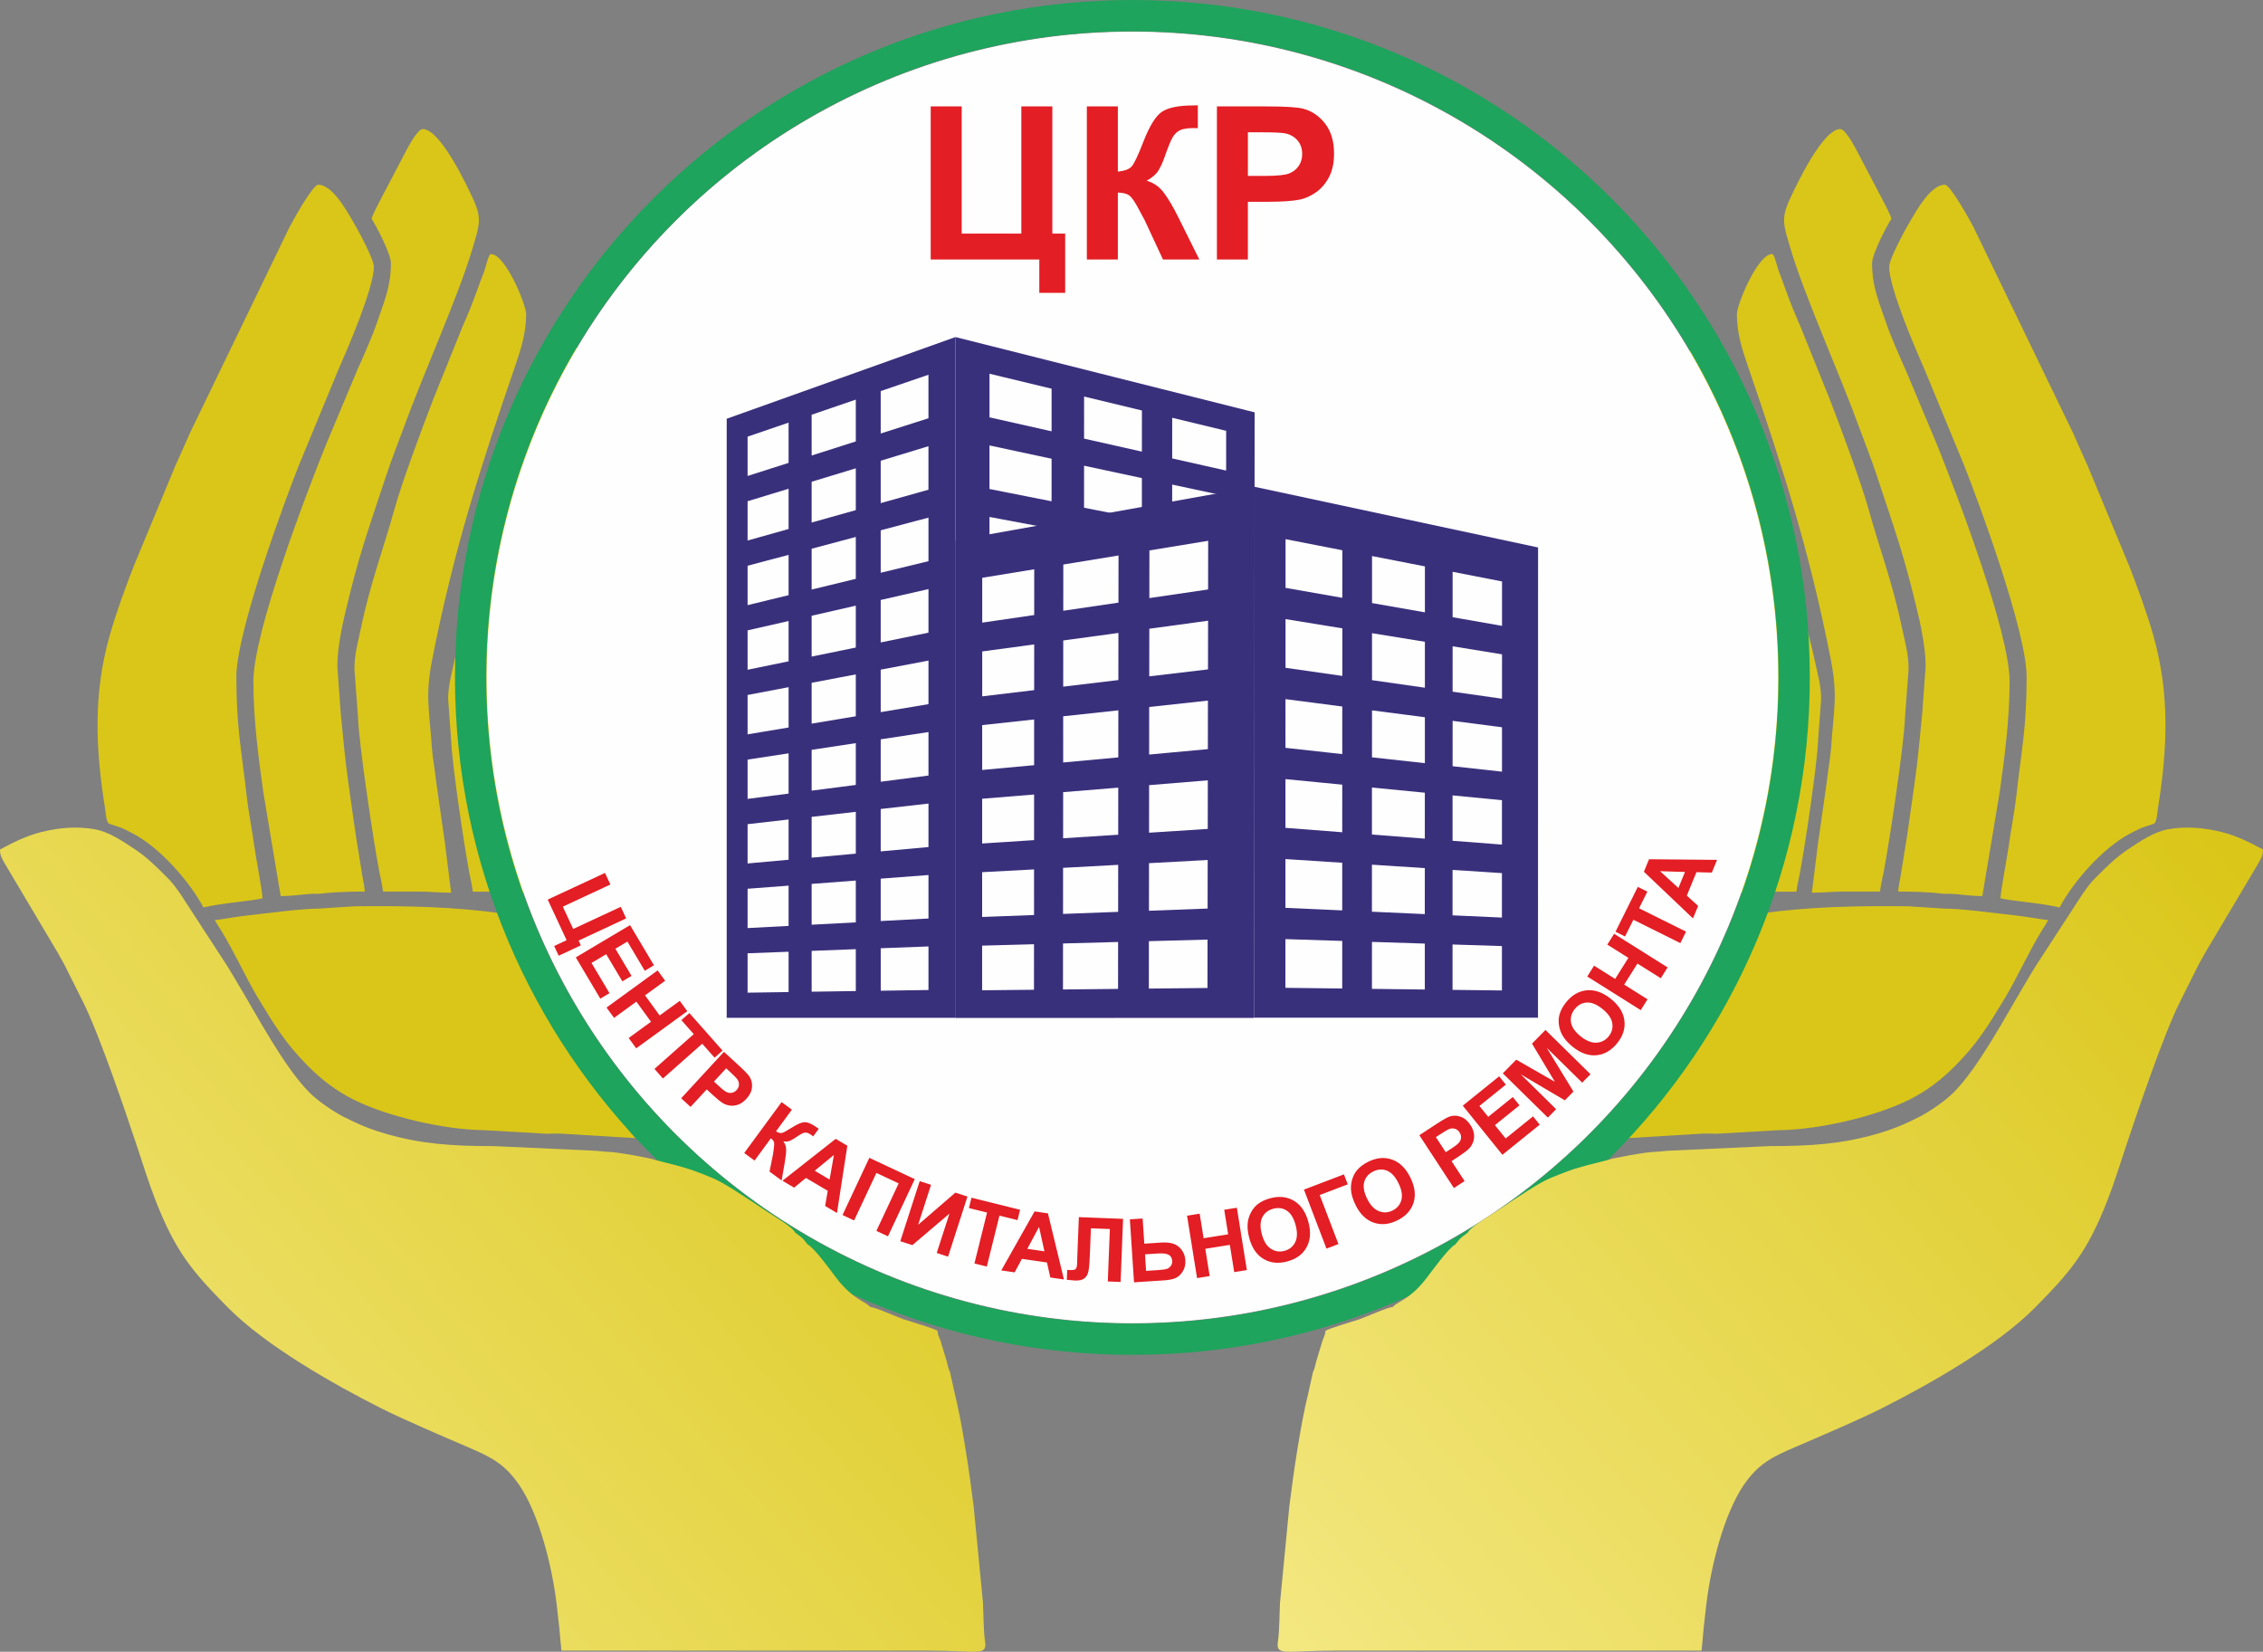
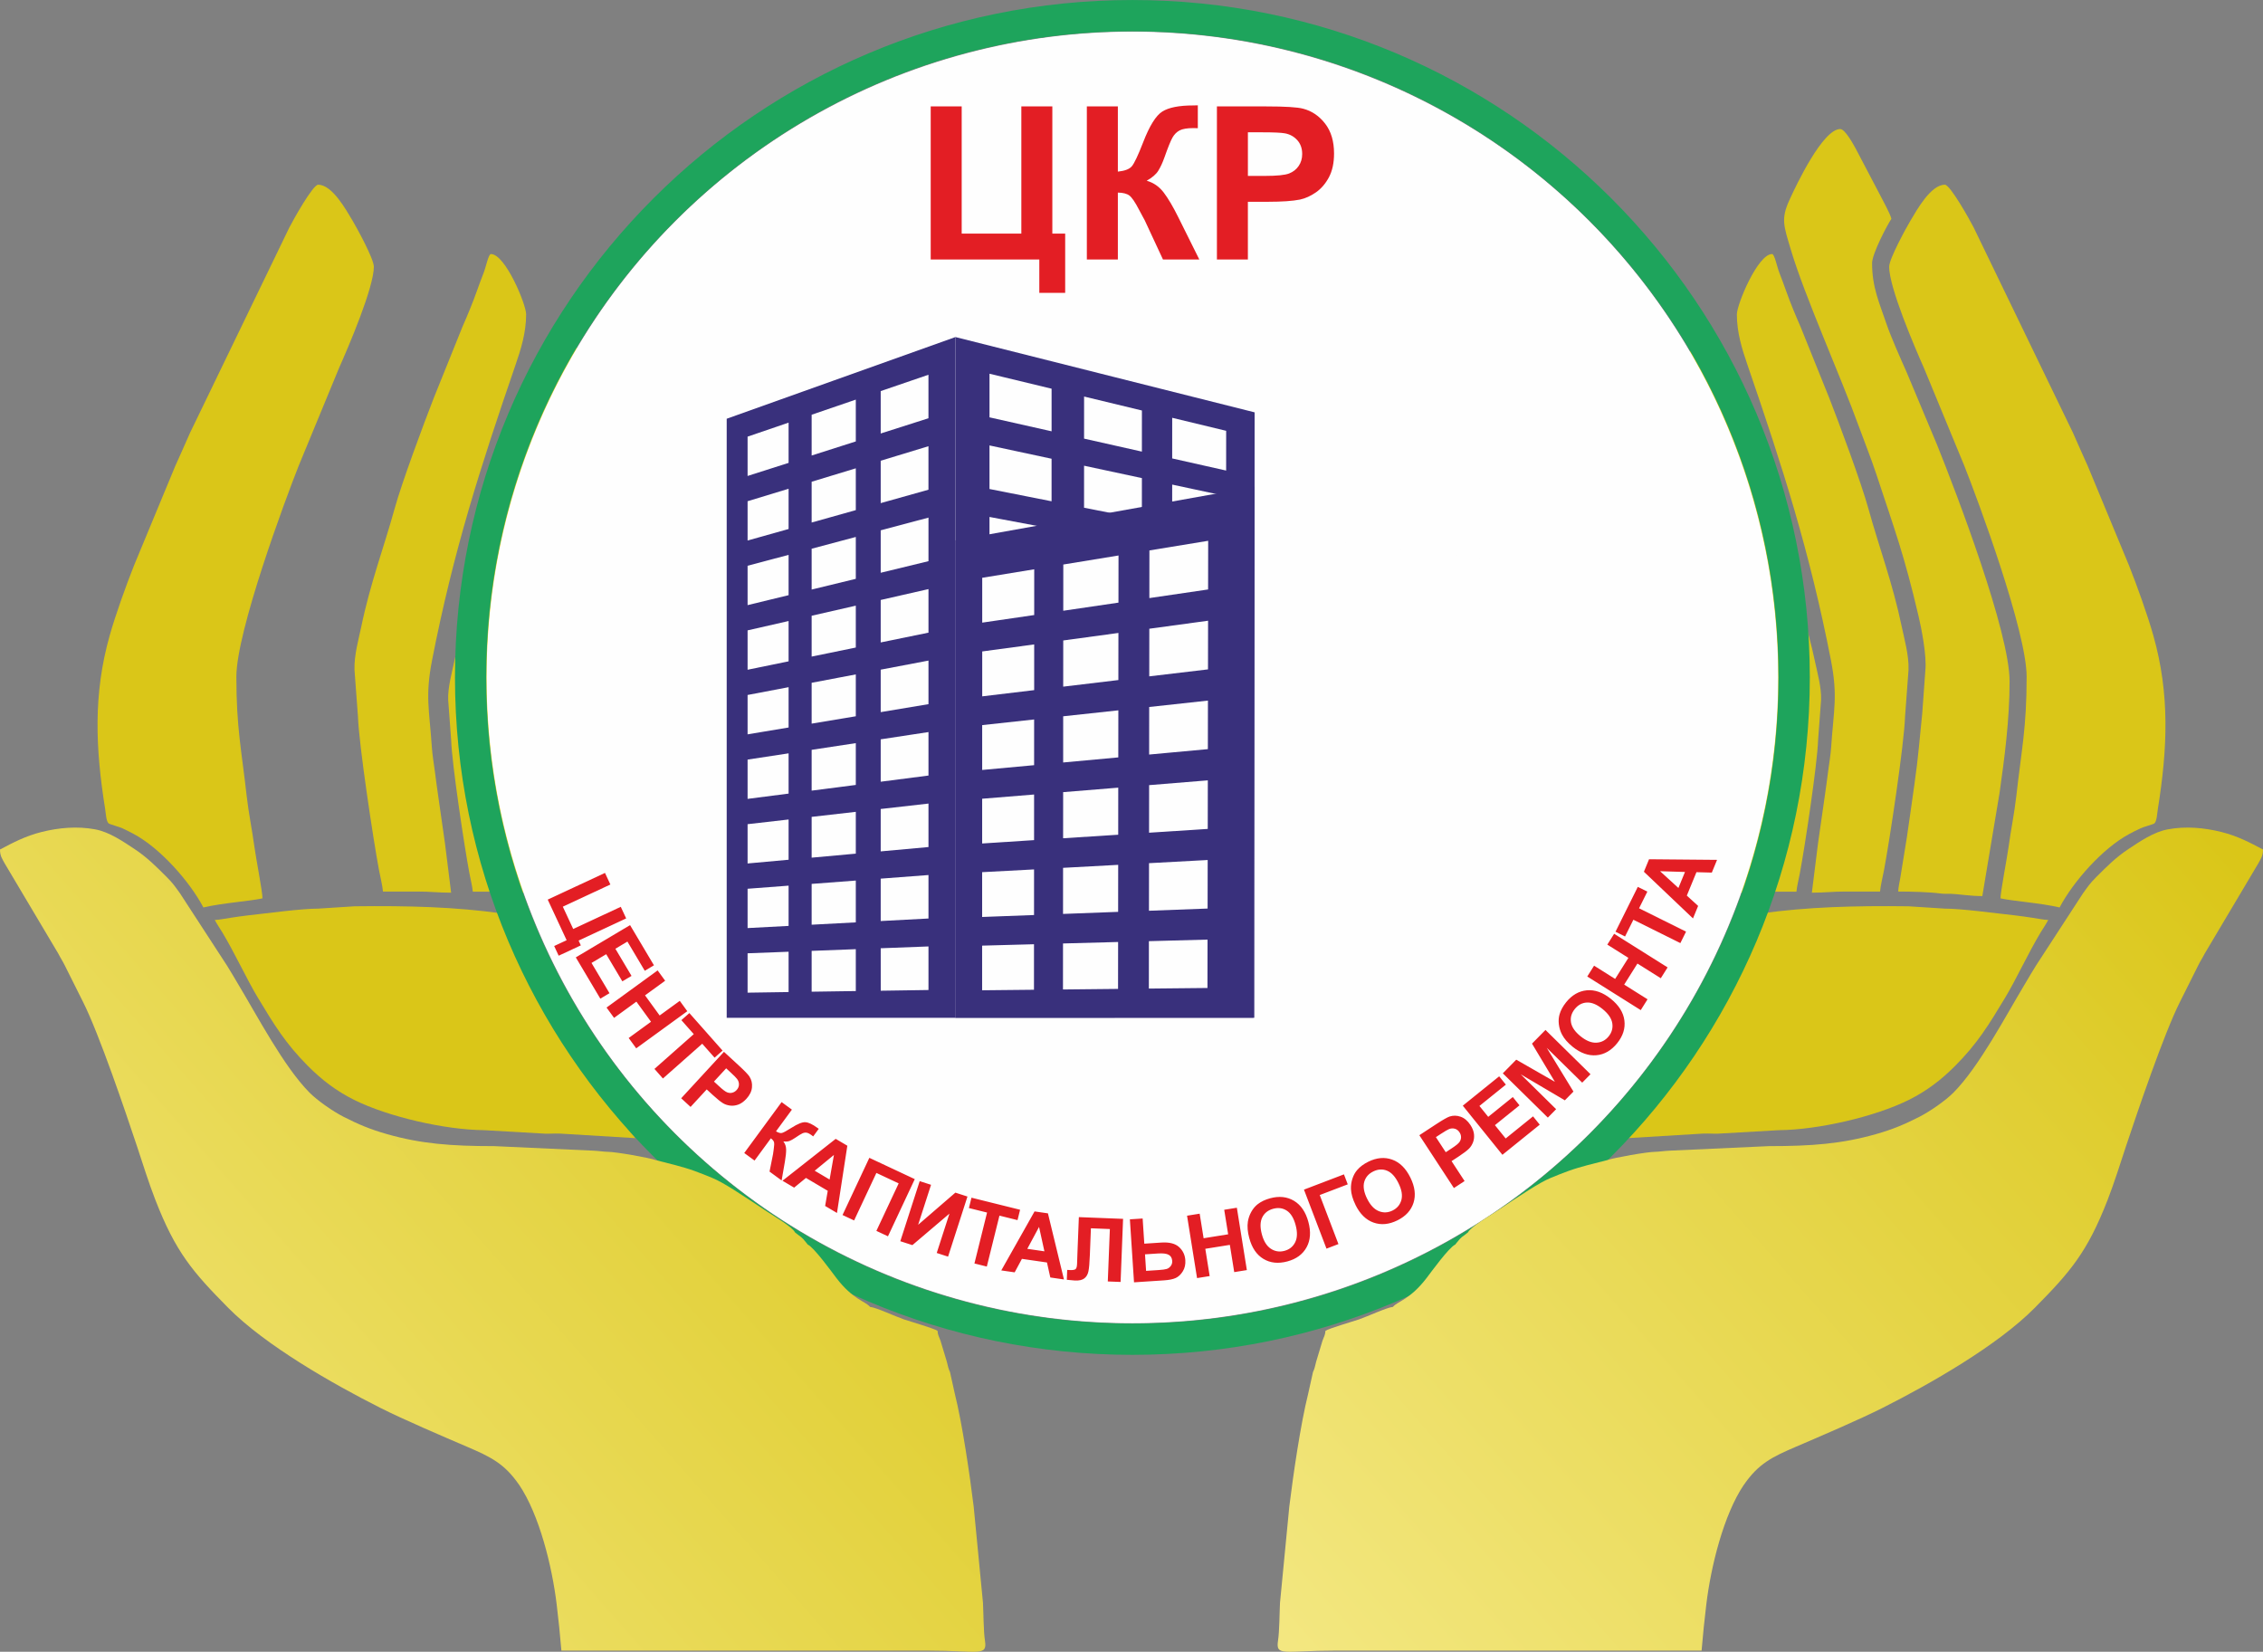
<svg xmlns="http://www.w3.org/2000/svg" xmlns:xlink="http://www.w3.org/1999/xlink" xml:space="preserve" width="32.512mm" height="23.731mm" version="1.1" style="shape-rendering:geometricPrecision; text-rendering:geometricPrecision; image-rendering:optimizeQuality; fill-rule:evenodd; clip-rule:evenodd" viewBox="0 0 1149.56 839.06">
  <rect x="0" y="0" width="1149.56" height="839.06" fill="#808080" stroke="none" />
  <defs>
    <style type="text/css">
   
    .fil5 {fill:#FEFEFE}
    .fil4 {fill:#39307C}
    .fil0 {fill:#DAC618}
    .fil1 {fill:#FEFEFE}
    .fil7 {fill:#E31E24;fill-rule:nonzero}
    .fil2 {fill:#1EA45C;fill-rule:nonzero}
    .fil8 {fill:#E31E24;fill-rule:nonzero}
    .fil6 {fill:url(#id0)}
    .fil3 {fill:url(#id1)}
   
  </style>
    <linearGradient id="id0" gradientUnits="userSpaceOnUse" x1="8.85" y1="837.61" x2="479.42" y2="422.62">
      <stop offset="0" style="stop-opacity:1; stop-color:#F3E780" />
      <stop offset="1" style="stop-opacity:1; stop-color:#DAC618" />
    </linearGradient>
    <linearGradient id="id1" gradientUnits="userSpaceOnUse" xlink:href="#id0" x1="657.87" y1="837.61" x2="1128.43" y2="422.62">
  </linearGradient>
  </defs>
  <g id="Слой_x0020_1">
    <g id="_1911233578176">
      <path class="fil0" d="M255.15 464.02c0.54,0.58 11.8,28.29 13.53,31.92 5.02,10.47 10.32,20.47 15.87,29.71 5.62,9.37 12.08,19.33 18.17,27.44 3.4,4.53 6.35,8.43 9.85,12.65l10.22 12.4 -38.2 -2.31c-3.11,-0.17 -6.68,0.26 -9.73,-0.08l-28.94 -1.66c-19.8,-0.16 -48.76,-6.79 -66.01,-15.38 -9.14,-4.55 -16.51,-10.25 -23.33,-17.08 -11.55,-11.55 -17.28,-21.06 -25.66,-34.95 -5.33,-8.83 -11.83,-22.84 -17.89,-32.91 -1.39,-2.31 -2.73,-4.2 -3.93,-6.46 2.34,-0.05 5.78,-0.8 8.11,-1.12 3.02,-0.42 5.6,-0.86 8.63,-1.19 9.58,-1.05 27.46,-3.48 35.8,-3.45l18.44 -1.18c27.3,-0.34 51.42,0.31 75.06,3.66z" />
      <path class="fil0" d="M894.41 464.02c-0.53,0.58 -11.8,28.29 -13.53,31.92 -5.02,10.47 -10.32,20.47 -15.87,29.71 -5.63,9.37 -12.08,19.33 -18.17,27.44 -3.4,4.53 -6.35,8.43 -9.85,12.65l-10.22 12.4 38.2 -2.31c3.11,-0.17 6.68,0.26 9.73,-0.08l28.94 -1.66c19.8,-0.16 48.76,-6.79 66.01,-15.38 9.14,-4.55 16.5,-10.25 23.33,-17.08 11.55,-11.55 17.28,-21.06 25.66,-34.95 5.33,-8.83 11.83,-22.84 17.89,-32.91 1.39,-2.31 2.74,-4.2 3.93,-6.46 -2.34,-0.05 -5.78,-0.8 -8.11,-1.12 -3.02,-0.42 -5.6,-0.86 -8.63,-1.19 -9.58,-1.05 -27.46,-3.48 -35.8,-3.45l-18.44 -1.18c-27.3,-0.34 -51.42,0.31 -75.07,3.66z" />
      <path class="fil0" d="M849.62 199.21c0,8.1 2.32,15.44 4.68,22.29 15.54,45.26 27.31,81.82 36.65,129.68 3.12,15.96 1.21,21.74 0.11,38.32 -0.22,3.28 -0.93,7.63 -1.33,10.66 -0.51,3.9 -0.87,6.74 -1.43,10.55 -1.07,7.28 -1.93,13.7 -3,20.98l-2.71 21.76c5.53,0 9.27,-0.51 14.48,-0.5 5.16,0.01 10.32,0 15.49,0 0.22,-2.6 1.16,-6.39 1.71,-9.28 2.55,-13.46 8.91,-55.71 9.28,-67.64l1.52 -20.47c0.23,-6.49 -1.88,-13.73 -2.98,-19.03 -3.99,-19.21 -9.92,-34.75 -14.63,-51.8 -3.23,-11.69 -12.83,-37.45 -17.23,-48.71l-12.62 -31.33c-2.2,-5.01 -4.4,-10.26 -6.32,-15.66 -1,-2.83 -1.89,-5.21 -2.97,-8.02 -1.1,-2.83 -2.13,-8.28 -3.21,-8.28 -6.32,0 -15.48,22.16 -15.48,26.48z" />
      <path class="fil0" d="M303.12 199.21c0,8.1 -2.32,15.44 -4.68,22.29 -15.54,45.26 -27.31,81.82 -36.65,129.68 -3.12,15.96 -1.21,21.74 -0.11,38.32 0.22,3.28 0.93,7.63 1.33,10.66 0.51,3.9 0.87,6.74 1.43,10.55 1.07,7.28 1.92,13.7 3,20.98l2.71 21.76c-5.53,0 -9.27,-0.51 -14.49,-0.5 -5.16,0.01 -10.32,0 -15.48,0 -0.22,-2.6 -1.16,-6.39 -1.71,-9.28 -2.55,-13.46 -8.91,-55.71 -9.28,-67.64l-1.52 -20.47c-0.23,-6.49 1.88,-13.73 2.98,-19.03 3.99,-19.21 9.92,-34.75 14.63,-51.8 3.23,-11.69 12.83,-37.45 17.23,-48.71l12.62 -31.33c2.2,-5.01 4.4,-10.26 6.32,-15.66 1.01,-2.83 1.89,-5.21 2.98,-8.02 1.1,-2.83 2.13,-8.28 3.21,-8.28 6.32,0 15.48,22.16 15.48,26.48z" />
      <circle class="fil1" cx="575.23" cy="344.11" r="328.07" />
      <path class="fil2" d="M575.23 0c95.02,0 181.05,38.52 243.33,100.79 62.27,62.27 100.79,148.31 100.79,243.32 0,95.02 -38.52,181.05 -100.79,243.32 -62.28,62.28 -148.31,100.79 -243.33,100.79 -95.02,0 -181.05,-38.52 -243.32,-100.79 -62.27,-62.27 -100.79,-148.3 -100.79,-243.32 0,-95.02 38.52,-181.05 100.79,-243.32 62.27,-62.27 148.31,-100.79 243.32,-100.79zm232.1 112.01c-59.4,-59.39 -141.46,-96.13 -232.1,-96.13 -90.64,0 -172.71,36.74 -232.1,96.13 -59.4,59.4 -96.14,141.46 -96.14,232.1 0,90.64 36.74,172.71 96.14,232.1 59.39,59.4 141.46,96.14 232.1,96.14 90.64,0 172.71,-36.74 232.1,-96.14 59.39,-59.39 96.13,-141.46 96.13,-232.1 0,-90.64 -36.74,-172.71 -96.13,-232.1z" />
      <path class="fil0" d="M959.64 135.38c0,10.73 12.99,40.98 17.7,51.57l20.41 49.44c7.08,17.81 31.74,84.35 31.74,107.37 0,26.14 -2.62,37.09 -5.24,60.57 -0.96,8.6 -2.82,17.57 -3.96,26.05 -0.72,5.37 -4.07,22.56 -4.07,25.95 5.88,1.37 20.11,2.31 30.02,4.62 7.09,-13.4 21.99,-30.14 35.4,-37.33 2.02,-1.08 3.7,-1.92 5.77,-2.89 1.34,-0.63 6.44,-2.07 6.86,-2.38 1.38,-1.03 1.51,-5.13 1.87,-7.37 4.92,-30.75 6.17,-58.27 -2.31,-88.25 -2.97,-10.51 -8.34,-25.43 -12.36,-35.55l-20.98 -50.59c-2.58,-5.82 -4.99,-11 -7.47,-16.77l-50.43 -104.27c-1.81,-3.57 -11.93,-21.73 -14.63,-21.73 -7.18,0 -14.2,12.79 -17.5,18.29 -2.11,3.53 -10.78,19.35 -10.78,23.28z" />
      <path class="fil0" d="M964.26 452.87c6.48,0 15.94,0.24 21.52,1 1.81,0.25 3.25,0.1 5.05,0.14 3.71,0.09 9.65,1.17 16.15,1.17l8.76 -52.43c2.45,-17.4 5.09,-36.87 5.09,-56.67 0,-25.03 -26.73,-95.01 -36.85,-120.16l-15.52 -37.02c-1.8,-4.19 -3.65,-8.07 -5.28,-12.04 -1.74,-4.24 -3.57,-8.4 -5.06,-12.83 -3.48,-10.35 -7.14,-18.09 -7.14,-30.38 0,-4.7 7.59,-19.2 9.81,-22.51 -0.64,-2.73 -4.38,-9.36 -5.77,-12.12l-12.32 -23.47c-1.23,-2.26 -5.46,-10.01 -7.88,-10.01 -8.87,0 -22.37,28.37 -25.97,36.38 -4.23,9.39 -2.68,12.96 0.77,24.61 7.23,24.34 25.03,63.56 34.94,90.91 2.82,7.78 5.85,15.19 8.51,23.24 9.64,29.16 14.18,41.07 21.46,72.06 1.47,6.25 4.35,20.45 3.49,28.08l-1.56 21.54c-1.38,13.13 -1.97,22.2 -3.95,35.87 -1.37,9.39 -2.44,17.87 -3.89,27.29l-3.3 20.37c-0.32,1.92 -1.02,4.89 -1.07,7.01z" />
      <path class="fil0" d="M882.29 159.63c0,9.37 2.68,17.85 5.41,25.77 17.95,52.3 31.56,94.56 42.36,149.87 3.6,18.44 1.4,25.12 0.13,44.28 -0.25,3.8 -1.08,8.82 -1.54,12.32 -0.59,4.5 -1,7.79 -1.65,12.2 -1.24,8.42 -2.23,15.83 -3.47,24.24l-3.14 25.15c6.39,0 10.71,-0.59 16.74,-0.58 5.96,0.01 11.93,0 17.9,0 0.25,-3.01 1.34,-7.39 1.98,-10.72 2.94,-15.56 10.29,-64.38 10.72,-78.17l1.76 -23.66c0.27,-7.51 -2.17,-15.87 -3.44,-22 -4.62,-22.2 -11.47,-40.16 -16.91,-59.86 -3.73,-13.51 -14.83,-43.28 -19.91,-56.29l-14.59 -36.21c-2.54,-5.79 -5.08,-11.86 -7.3,-18.1 -1.16,-3.27 -2.18,-6.02 -3.44,-9.26 -1.27,-3.27 -2.46,-9.57 -3.71,-9.57 -7.31,0 -17.89,25.61 -17.89,30.6z" />
      <path class="fil3" d="M885.89 754.2c7.4,-10.77 14.5,-14.18 26.24,-19.22 12.69,-5.45 32.16,-13.75 44.24,-19.84 24.01,-12.11 58.26,-31.59 77.3,-50.85 17.97,-18.18 26.65,-28.22 36.97,-54.81 3.51,-9.04 6.29,-18.11 9.42,-27.52 5.64,-16.9 19.1,-56.76 27.35,-73.1l9.24 -18.47c1.1,-2.23 2.08,-3.61 3.27,-5.96l27.33 -45.98c1.15,-2.2 2.3,-3.55 2.3,-6.93 -6.57,-3.48 -12.87,-6.83 -21.12,-8.9 -8.85,-2.21 -18.13,-3.02 -27.22,-1.34 -7.26,1.33 -14.39,6.3 -20.01,10.01 -6.44,4.25 -11.05,8.94 -16.36,14.24 -3.14,3.13 -4.11,4.63 -6.74,8.27l-23.89 36.73c-2.02,3.2 -3.63,6.04 -5.63,9.37 -9.73,16.17 -23.18,41.88 -36.18,55.03 -4.09,4.14 -12.03,9.66 -17.56,12.46 -7.27,3.69 -13.28,6.27 -21.88,8.71 -17.33,4.92 -32.48,6.1 -54.51,6.1l-50.23 2.3c-2.93,0.14 -5.23,0.53 -7.35,0.58 -4.05,0 -21.2,3.02 -24.39,4.21 -6.55,1.71 -13.52,3.26 -19.74,5.52 -3.24,1.18 -6.06,2.31 -9.09,3.57 -5.62,2.31 -14.25,8.09 -27.86,17.14 -3.29,2.19 -12.77,7.74 -14.1,10.51 -3.33,2.77 -2.85,1.62 -5.88,5.42l-0.56 0.74c-3.21,1.44 -12.28,14.01 -14.54,16.96 -8.44,11.06 -14.8,11.85 -17.13,14.72 -2.99,0.24 -13.02,4.91 -17.24,6.35 -3.39,1.15 -15.08,4.52 -17.03,5.79 -0.17,2.37 -0.82,3.02 -1.53,5.08l-3.21 10.64c-0.45,1.77 -0.78,3.62 -1.61,5.26l-2.42 10.91c-3.85,15.37 -7.59,41.06 -9.6,57.36l-4.73 48.96c-0.27,5.09 -0.25,14.3 -1.01,19.23 -1.25,8.11 3.13,5.02 28.72,5.02 9.06,0 18.13,0 27.19,0l50.11 0 40.16 0 68.99 0c0.65,-7.85 1.48,-15.85 2.41,-23.56 2.31,-19.18 8.8,-45.53 19.09,-60.72z" />
      <path class="fil0" d="M189.92 135.38c0,10.73 -12.99,40.98 -17.7,51.57l-20.41 49.44c-7.08,17.81 -31.74,84.35 -31.74,107.37 0,26.14 2.62,37.09 5.24,60.57 0.96,8.6 2.82,17.57 3.96,26.05 0.72,5.37 4.07,22.56 4.07,25.95 -5.88,1.37 -20.11,2.31 -30.02,4.62 -7.09,-13.4 -21.99,-30.14 -35.4,-37.33 -2.02,-1.08 -3.7,-1.92 -5.77,-2.89 -1.34,-0.63 -6.45,-2.07 -6.86,-2.38 -1.38,-1.03 -1.51,-5.13 -1.87,-7.37 -4.92,-30.75 -6.16,-58.27 2.32,-88.25 2.97,-10.51 8.34,-25.43 12.36,-35.55l20.98 -50.59c2.58,-5.82 4.99,-11 7.47,-16.77l50.43 -104.27c1.81,-3.57 11.93,-21.73 14.63,-21.73 7.18,0 14.21,12.79 17.5,18.29 2.11,3.53 10.78,19.35 10.78,23.28z" />
-       <path class="fil0" d="M185.3 452.87c-6.48,0 -15.94,0.24 -21.52,1 -1.81,0.25 -3.25,0.1 -5.05,0.14 -3.71,0.09 -9.66,1.17 -16.15,1.17l-8.76 -52.43c-2.45,-17.4 -5.1,-36.87 -5.1,-56.67 0,-25.03 26.73,-95.01 36.86,-120.16l15.52 -37.02c1.8,-4.19 3.65,-8.07 5.28,-12.04 1.74,-4.24 3.57,-8.4 5.06,-12.83 3.48,-10.35 7.14,-18.09 7.14,-30.38 0,-4.7 -7.59,-19.2 -9.81,-22.51 0.64,-2.73 4.38,-9.36 5.77,-12.12l12.32 -23.47c1.23,-2.26 5.46,-10.01 7.88,-10.01 8.87,0 22.37,28.37 25.97,36.38 4.23,9.39 2.68,12.96 -0.78,24.61 -7.23,24.34 -25.03,63.56 -34.94,90.91 -2.82,7.78 -5.85,15.19 -8.51,23.24 -9.64,29.16 -14.19,41.07 -21.46,72.06 -1.47,6.25 -4.35,20.45 -3.49,28.08l1.56 21.54c1.38,13.13 1.97,22.2 3.95,35.87 1.37,9.39 2.44,17.87 3.89,27.29l3.3 20.37c0.32,1.92 1.03,4.89 1.07,7.01z" />
      <path class="fil0" d="M267.27 159.63c0,9.37 -2.68,17.85 -5.41,25.77 -17.95,52.3 -31.56,94.56 -42.36,149.87 -3.6,18.44 -1.4,25.12 -0.13,44.28 0.25,3.8 1.08,8.82 1.54,12.32 0.59,4.5 1,7.79 1.65,12.2 1.24,8.42 2.22,15.83 3.47,24.24l3.14 25.15c-6.39,0 -10.71,-0.59 -16.74,-0.58 -5.96,0.01 -11.93,0 -17.89,0 -0.25,-3.01 -1.34,-7.39 -1.98,-10.72 -2.94,-15.56 -10.29,-64.38 -10.72,-78.17l-1.76 -23.66c-0.27,-7.51 2.17,-15.87 3.44,-22 4.61,-22.2 11.47,-40.16 16.91,-59.86 3.73,-13.51 14.84,-43.28 19.91,-56.29l14.59 -36.21c2.54,-5.79 5.08,-11.86 7.3,-18.1 1.16,-3.27 2.18,-6.02 3.44,-9.26 1.27,-3.27 2.46,-9.57 3.71,-9.57 7.31,0 17.89,25.61 17.89,30.6z" />
      <path class="fil4" d="M485.36 171.2c-21.53,7.69 -42.14,15.05 -61.83,22.08 -18.87,6.74 -37,13.21 -54.38,19.42 0,50.76 0,101.52 0,152.22 0,50.7 0,101.43 0,152.1 17.37,0 35.5,0 54.38,0 19.7,0 40.3,0 61.83,0 0,-57.58 0,-115.23 0,-172.84 0,-57.62 0,-115.29 0,-172.98zm-105.6 313.04c6.83,-0.26 13.76,-0.52 20.83,-0.79 0,6.85 0,13.66 0,20.48 -7.06,0.11 -13.99,0.21 -20.83,0.31 0,-6.66 0,-13.31 0,-20zm32.54 -1.23c7.34,-0.28 14.83,-0.57 22.43,-0.86 0,7.11 0,14.19 0,21.27 -7.6,0.11 -15.08,0.22 -22.43,0.33 0,-6.91 0,-13.81 0,-20.75zm35.08 -1.33c7.95,-0.3 16.03,-0.61 24.27,-0.92 0,7.4 0,14.76 0,22.13 -8.24,0.12 -16.31,0.24 -24.25,0.36 -0.01,-7.18 -0.01,-14.35 -0.01,-21.56zm-67.62 -30.22c6.83,-0.52 13.76,-1.04 20.83,-1.58 0,6.82 0,13.63 0,20.45 -7.06,0.37 -13.99,0.74 -20.83,1.1 0,-6.65 0,-13.31 0,-19.97zm32.54 -2.47c7.34,-0.56 14.83,-1.13 22.43,-1.7 0,7.08 0,14.16 0,21.24 -7.6,0.4 -15.08,0.8 -22.43,1.19 0,-6.91 0,-13.81 0,-20.72zm35.08 -2.67c7.95,-0.6 16.03,-1.22 24.27,-1.84 0,7.36 0,14.73 0,22.09 -8.24,0.43 -16.31,0.86 -24.27,1.28 0,-7.17 0,-14.35 0,-21.53zm-67.62 -27.67c6.83,-0.78 13.76,-1.57 20.83,-2.38 0,6.82 0,13.63 0,20.45 -7.06,0.64 -13.99,1.27 -20.83,1.89 0,-6.66 0,-13.31 0,-19.97zm32.54 -3.71c7.34,-0.84 14.83,-1.69 22.43,-2.56 0,7.08 0,14.16 0,21.24 -7.6,0.69 -15.08,1.37 -22.43,2.04 0,-6.91 0,-13.81 0,-20.72zm35.08 -4c7.95,-0.91 16.03,-1.83 24.27,-2.76 0,7.36 0,14.73 0,22.09 -8.24,0.75 -16.31,1.48 -24.27,2.2 0,-7.17 0,-14.35 0,-21.53zm-67.62 -25.1c6.83,-1.04 13.76,-2.09 20.83,-3.17 0,6.82 0,13.63 0,20.45 -7.06,0.91 -13.99,1.8 -20.83,2.68 0,-6.65 0,-13.31 0,-19.96zm32.54 -4.95c7.34,-1.12 14.83,-2.25 22.43,-3.41 0,7.08 0,14.16 0,21.24 -7.6,0.98 -15.08,1.94 -22.43,2.89 0,-6.91 0,-13.81 0,-20.72zm35.08 -5.34c7.95,-1.21 16.03,-2.44 24.27,-3.69 0,7.37 0,14.73 0,22.09 -8.24,1.06 -16.31,2.1 -24.27,3.13 0,-7.18 0,-14.36 0,-21.53zm-67.62 -22.53c6.83,-1.3 13.76,-2.62 20.83,-3.96 0,6.85 0,13.66 0,20.48 -7.06,1.18 -13.99,2.33 -20.83,3.48 0,-6.65 0,-13.31 0,-20zm32.54 -6.19c7.34,-1.4 14.83,-2.81 22.43,-4.26 0,7.11 0,14.19 0,21.27 -7.6,1.27 -15.08,2.52 -22.43,3.74 0,-6.91 0,-13.81 0,-20.75zm35.08 -6.67c7.95,-1.51 16.03,-3.04 24.27,-4.61 0,7.4 0,14.76 0,22.13 -8.24,1.37 -16.31,2.72 -24.27,4.05 0,-7.18 0,-14.35 0,-21.56zm-67.62 -19.96c6.83,-1.56 13.76,-3.14 20.83,-4.75 0,6.85 0,13.66 0,20.48 -7.06,1.45 -13.99,2.87 -20.83,4.27 0,-6.65 0,-13.31 0,-19.99zm32.54 -7.43c7.34,-1.68 14.83,-3.38 22.43,-5.12 0,7.11 0,14.19 0,21.27 -7.6,1.56 -15.08,3.09 -22.43,4.6 0,-6.91 0,-13.81 0,-20.75zm35.08 -8.01c7.95,-1.81 16.03,-3.65 24.27,-5.53 0,7.4 0,14.77 0,22.13 -8.24,1.69 -16.31,3.34 -24.27,4.97 0,-7.18 0,-14.35 0,-21.56zm-67.62 -17.38c6.83,-1.82 13.76,-3.67 20.83,-5.54 0,6.85 0,13.66 0,20.48 -7.06,1.71 -13.99,3.4 -20.83,5.06 0,-6.65 0,-13.31 0,-19.99zm32.54 -8.66c7.34,-1.96 14.83,-3.95 22.43,-5.97 0,7.11 0,14.19 0,21.27 -7.6,1.85 -15.08,3.66 -22.43,5.45 0,-6.91 0,-13.81 0,-20.75zm35.08 -9.34c7.95,-2.11 16.03,-4.27 24.27,-6.46 0,7.4 0,14.76 0,22.13 -8.24,2 -16.31,3.96 -24.27,5.89 0,-7.18 0,-14.35 0,-21.56zm-67.62 -14.78c6.83,-2.08 13.76,-4.19 20.83,-6.34 0,6.82 0,13.63 0,20.45 -7.06,1.98 -13.99,3.94 -20.83,5.85 0,-6.65 0,-13.31 0,-19.96zm32.54 -9.9c7.34,-2.23 14.83,-4.51 22.43,-6.82 0,7.08 0,14.16 0,21.24 -7.6,2.14 -15.08,4.24 -22.43,6.3 0,-6.91 0,-13.81 0,-20.72zm35.08 -10.67c7.95,-2.41 16.03,-4.88 24.26,-7.38 0,7.37 0,14.73 0,22.1 -8.23,2.31 -16.3,4.58 -24.26,6.81 0,-7.17 0,-14.35 0,-21.53zm-67.62 -12.24c6.83,-2.33 13.76,-4.71 20.83,-7.12 0,6.82 0,13.63 0,20.45 -7.06,2.25 -13.99,4.47 -20.83,6.64 0,-6.65 0,-13.31 0,-19.97zm32.54 -11.13c7.34,-2.52 14.83,-5.07 22.43,-7.68 0,7.08 0,14.16 0,21.24 -7.6,2.43 -15.08,4.81 -22.43,7.16 0,-6.91 0,-13.81 0,-20.72zm35.08 -12.01c7.95,-2.72 16.03,-5.48 24.26,-8.3 0,7.37 0,14.73 0,22.1 -8.23,2.62 -16.3,5.2 -24.26,7.74 0,-7.17 0,-14.35 0,-21.53z" />
      <path class="fil4" d="M637.32 209.45c-22.96,-5.77 -46.8,-11.77 -71.56,-18 -25.74,-6.47 -52.53,-13.22 -80.4,-20.24 0,57.75 0,115.47 0,173.08 0,57.62 0,115.23 0,172.74 27.84,-0.01 54.6,-0.02 80.32,-0.03 24.73,-0.01 48.53,-0.02 71.48,-0.03 0.02,-51.17 0.05,-102.4 0.08,-153.6 0.02,-51.23 0.06,-102.56 0.08,-153.91zm-134.68 271.27c10.67,0.28 21.16,0.56 31.51,0.83 0,7.24 0,14.44 0,21.61 -10.35,-0.1 -20.84,-0.21 -31.51,-0.31 0,-7.34 0,-14.72 0,-22.13zm48.02 1.27c9.93,0.26 19.7,0.52 29.34,0.77 -0,6.99 -0.01,13.94 -0.01,20.86 -9.64,-0.1 -19.42,-0.19 -29.34,-0.29 0,-7.08 0,-14.2 0.01,-21.34zm44.72 1.18c9.26,0.24 18.38,0.48 27.38,0.72 -0,6.75 -0.01,13.47 -0.01,20.16 -9,-0.09 -18.13,-0.18 -27.38,-0.28 0,-6.84 0,-13.71 0.01,-20.61zm-92.74 -38.75c10.67,0.57 21.17,1.12 31.52,1.68 0,7.2 -0,14.4 -0,21.61 -10.35,-0.38 -20.84,-0.77 -31.51,-1.16 0,-7.38 0,-14.75 0,-22.13zm48.02 2.55c9.93,0.53 19.7,1.05 29.35,1.57 -0,6.95 -0.01,13.87 -0.01,20.83 -9.64,-0.35 -19.42,-0.68 -29.35,-1.05 0,-7.11 0,-14.23 0.01,-21.34zm44.73 2.38c9.26,0.5 18.38,0.98 27.39,1.46 -0,6.72 -0.01,13.41 -0.01,20.13 -9,-0.33 -18.13,-0.67 -27.39,-1.01 0,-6.87 0.01,-13.71 0.01,-20.58zm-92.75 -41.27c10.67,0.86 21.17,1.7 31.52,2.52 -0,7.2 -0,14.41 -0,21.61 -10.36,-0.66 -20.85,-1.33 -31.52,-2.01 0,-7.38 0,-14.75 0,-22.13zm48.03 3.85c9.93,0.8 19.71,1.55 29.35,2.32 -0,6.95 -0,13.91 -0.01,20.86 -9.64,-0.62 -19.42,-1.21 -29.35,-1.84 0,-7.11 0,-14.23 0,-21.34zm44.73 3.55c9.26,0.74 18.39,1.47 27.39,2.19 -0,6.72 -0,13.44 -0.01,20.16 -9.01,-0.58 -18.13,-1.16 -27.39,-1.75 0,-6.87 0,-13.74 0.01,-20.61zm-92.76 -43.76c10.68,1.14 21.17,2.26 31.53,3.37 0,7.2 0,14.4 -0,21.61 -10.36,-0.94 -20.85,-1.89 -31.52,-2.86 0,-7.38 0,-14.75 0,-22.12zm48.03 5.13c9.93,1.06 19.71,2.11 29.35,3.14 -0,6.95 -0,13.91 -0.01,20.83 -9.64,-0.88 -19.42,-1.73 -29.35,-2.63 0,-7.11 0,-14.22 0,-21.34zm44.74 4.78c9.26,0.99 18.39,1.97 27.4,2.93 -0,6.72 -0.01,13.44 -0.01,20.13 -9.01,-0.82 -18.13,-1.64 -27.4,-2.48 0,-6.84 0.01,-13.71 0.01,-20.58zm-92.77 -46.29c10.68,1.43 21.17,2.84 31.53,4.22 0,7.24 0,14.44 -0,21.65 -10.36,-1.22 -20.85,-2.45 -31.53,-3.7 0,-7.38 0,-14.75 0,-22.16zm48.04 6.43c9.93,1.33 19.72,2.64 29.36,3.93 -0,6.99 -0,13.94 -0.01,20.89 -9.64,-1.13 -19.42,-2.28 -29.35,-3.45 0,-7.11 0,-14.23 0,-21.37zm44.74 5.99c9.27,1.24 18.39,2.46 27.4,3.67 -0,6.75 -0.01,13.47 -0.01,20.19 -9.01,-1.06 -18.13,-2.13 -27.4,-3.22 0,-6.87 0.01,-13.74 0.01,-20.64zm-92.78 -48.78c10.68,1.71 21.18,3.4 31.54,5.06 0,7.24 -0,14.44 -0,21.65 -10.36,-1.5 -20.85,-3.01 -31.53,-4.55 0,-7.38 0,-14.75 0,-22.16zm48.04 7.72c9.94,1.59 19.72,3.17 29.36,4.72 0,6.99 -0,13.94 -0.01,20.89 -9.64,-1.39 -19.43,-2.8 -29.36,-4.24 0,-7.11 0,-14.23 0,-21.37zm44.75 7.19c9.26,1.49 18.39,2.95 27.4,4.4 0,6.75 -0,13.47 -0.01,20.19 -9.01,-1.3 -18.14,-2.62 -27.4,-3.95 0,-6.87 0.01,-13.74 0.01,-20.64zm-92.79 -51.3c10.68,2 21.18,3.97 31.54,5.92 -0,7.23 -0,14.44 -0,21.67 -10.36,-1.77 -20.86,-3.57 -31.54,-5.4 0,-7.41 0,-14.78 0,-22.19zm48.05 9.01c9.94,1.86 19.72,3.7 29.37,5.51 -0,6.99 -0.01,13.94 -0.01,20.92 -9.65,-1.65 -19.43,-3.32 -29.36,-5.02 0,-7.15 0,-14.26 0,-21.41zm44.75 8.39c9.27,1.74 18.4,3.45 27.41,5.14 -0,6.75 -0.01,13.47 -0.01,20.22 -9.01,-1.54 -18.14,-3.1 -27.4,-4.69 0,-6.9 0.01,-13.77 0.01,-20.67zm-92.8 -53.73c10.68,2.29 21.18,4.54 31.54,6.76 0,7.2 -0,14.4 -0,21.61 -10.36,-2.05 -20.86,-4.13 -31.54,-6.24 0,-7.38 0,-14.75 0,-22.13zm48.05 10.3c9.94,2.13 19.72,4.23 29.37,6.29 -0,6.95 -0.01,13.91 -0.01,20.86 -9.65,-1.91 -19.43,-3.85 -29.37,-5.81 0,-7.11 0,-14.23 0.01,-21.34zm44.76 9.59c9.27,1.98 18.4,3.94 27.41,5.87 -0,6.72 -0.01,13.44 -0.01,20.16 -9.01,-1.79 -18.14,-3.6 -27.41,-5.43 0,-6.87 0,-13.74 0.01,-20.61zm-92.81 -56.32c10.68,2.57 21.18,5.11 31.55,7.61 -0,7.23 -0,14.44 -0,21.64 -10.36,-2.33 -20.86,-4.69 -31.54,-7.09 0,-7.38 0,-14.75 0,-22.16zm48.06 11.59c9.94,2.4 19.72,4.76 29.37,7.09 -0,6.99 -0,13.94 -0.01,20.89 -9.65,-2.17 -19.43,-4.37 -29.37,-6.6 0,-7.11 0,-14.23 0.01,-21.38zm44.76 10.8c9.27,2.23 18.4,4.44 27.41,6.61 -0,6.75 -0.01,13.47 -0.01,20.19 -9.01,-2.03 -18.14,-4.08 -27.41,-6.16 0,-6.87 0.01,-13.74 0.01,-20.64z" />
      <polygon class="fil5" points="498.41,280.9 622.86,266.68 622.33,506.48 498.41,506.48 " />
      <path class="fil4" d="M485.36 274.48c23.13,-4.14 47.09,-8.44 71.89,-12.88 25.68,-4.6 52.34,-9.38 79.99,-14.34 -0.08,45.12 -0.17,90.19 -0.26,135.12 -0.08,44.94 -0.17,89.79 -0.25,134.58 -27.55,0 -54.13,0 -79.71,0 -24.72,0 -48.6,0 -71.66,0 0,-40.28 0,-80.62 0,-121 0,-40.42 0,-80.94 0,-121.49zm13.54 205.87c8.66,-0.23 17.45,-0.47 26.35,-0.71 -0.01,7.71 -0.01,15.45 -0.01,23.12 -8.9,0.09 -17.68,0.18 -26.34,0.27 0,-7.52 0,-15.11 0,-22.68zm41.09 -1.1c9.19,-0.25 18.52,-0.5 27.99,-0.75 -0.01,7.95 -0.02,15.93 -0.03,23.83 -9.46,0.1 -18.79,0.19 -27.98,0.29 0.01,-7.75 0.01,-15.56 0.02,-23.36zm43.63 -1.17c9.78,-0.27 19.72,-0.53 29.79,-0.8 -0.01,8.2 -0.03,16.43 -0.04,24.58 -10.07,0.1 -20,0.21 -29.77,0.3 -0,-7.99 0.01,-16.05 0.02,-24.09zm-84.71 -35.05c8.67,-0.45 17.46,-0.92 26.37,-1.4 -0.01,7.72 -0.01,15.45 -0.01,23.17 -8.91,0.34 -17.69,0.66 -26.36,0.99 0,-7.59 0,-15.16 0,-22.75zm41.11 -2.2c9.2,-0.5 18.53,-1 28,-1.52 -0.01,7.95 -0.02,15.93 -0.03,23.88 -9.47,0.36 -18.8,0.71 -27.99,1.05 0.01,-7.8 0.01,-15.62 0.02,-23.41zm43.66 -2.37c9.79,-0.53 19.73,-1.07 29.8,-1.61 -0.01,8.23 -0.03,16.43 -0.04,24.66 -10.07,0.38 -20.01,0.75 -29.79,1.12 0.01,-8.07 0.02,-16.11 0.03,-24.17zm-84.76 -32.73c8.67,-0.7 17.46,-1.42 26.38,-2.15 -0,7.74 -0.01,15.45 -0.01,23.17 -8.91,0.58 -17.7,1.15 -26.37,1.71 0,-7.57 0,-15.16 0,-22.73zm41.13 -3.35c9.2,-0.75 18.54,-1.51 28,-2.28 -0.01,7.98 -0.02,15.95 -0.02,23.91 -9.45,0.62 -18.79,1.2 -27.99,1.79 0.01,-7.8 0.01,-15.59 0.02,-23.41zm43.68 -3.56c9.79,-0.8 19.74,-1.61 29.82,-2.43 -0.01,8.23 -0.03,16.46 -0.04,24.67 -10.08,0.65 -20.02,1.3 -29.81,1.93 0.01,-8.04 0.02,-16.1 0.03,-24.17zm-84.8 -30.49c8.68,-0.94 17.47,-1.9 26.39,-2.87 -0,7.76 -0.01,15.5 -0.01,23.22 -8.92,0.82 -17.71,1.63 -26.38,2.43 0,-7.57 0,-15.18 0,-22.78zm41.15 -4.48c9.21,-1 18.55,-1.99 28.02,-3.03 -0.01,7.98 -0.02,15.95 -0.03,23.91 -9.46,0.88 -18.8,1.74 -28,2.58 0,-7.8 0.01,-15.62 0.01,-23.46zm43.7 -4.73c9.8,-1.07 19.75,-2.15 29.83,-3.25 -0.01,8.23 -0.02,16.46 -0.04,24.66 -10.08,0.93 -20.03,1.85 -29.83,2.75 0.01,-8.04 0.02,-16.1 0.03,-24.17zm-84.84 -28.21c8.68,-1.18 17.48,-2.36 26.41,-3.57 -0,7.74 -0.01,15.5 -0.01,23.22 -8.92,1.07 -17.72,2.12 -26.39,3.16 0,-7.59 0,-15.19 0,-22.8zm41.17 -5.58c9.21,-1.26 18.56,-2.53 28.03,-3.82 -0.01,7.98 -0.02,15.98 -0.03,23.93 -9.47,1.13 -18.81,2.25 -28.02,3.35 0.01,-7.8 0.01,-15.64 0.02,-23.46zm43.72 -5.96c9.8,-1.34 19.76,-2.69 29.85,-4.07 -0.01,8.26 -0.03,16.49 -0.04,24.72 -10.09,1.21 -20.04,2.4 -29.84,3.54 0.01,-8.04 0.02,-16.11 0.03,-24.2zm-84.88 -25.88c8.68,-1.42 17.49,-2.86 26.42,-4.32 -0,7.74 -0.01,15.5 -0.01,23.24 -8.92,1.31 -17.73,2.61 -26.41,3.86 0,-7.57 0,-15.19 0,-22.78zm41.19 -6.74c9.22,-1.51 18.56,-3.04 28.05,-4.59 -0.01,7.97 -0.02,15.98 -0.03,23.95 -9.47,1.39 -18.82,2.76 -28.04,4.12 0.01,-7.82 0.01,-15.67 0.02,-23.49zm43.74 -7.16c9.81,-1.61 19.77,-3.24 29.85,-4.89 -0.01,8.23 -0.03,16.52 -0.04,24.72 -10.08,1.48 -20.04,2.95 -29.84,4.38 0.01,-8.07 0.02,-16.16 0.03,-24.22z" />
      <polygon class="fil5" points="646.18,271.38 770.11,285.61 770.11,508.55 646.18,508.55 " />
-       <path class="fil4" d="M637.24 247.26c26.51,5.67 51.97,11.13 76.37,16.35 23.44,5.01 46,9.84 67.7,14.48 -0,39.84 -0.01,79.66 -0.02,119.46 -0,39.8 -0.01,79.64 -0.02,119.41 -21.72,0 -44.28,0 -67.73,0 -24.41,0 -49.88,0 -76.4,0 0.01,-44.9 0.03,-89.89 0.05,-134.82 0.01,-44.93 0.03,-89.89 0.05,-134.88zm15.73 229.78c9.76,0.31 19.37,0.62 28.86,0.92 -0,8.07 -0,16.13 -0.01,24.17 -9.48,-0.11 -19.1,-0.23 -28.86,-0.35 0,-8.23 0.01,-16.48 0.01,-24.74zm43.95 1.41c9.08,0.29 18.04,0.58 26.86,0.86 0,7.79 -0,15.57 -0,23.33 -8.82,-0.11 -17.79,-0.22 -26.86,-0.33 0,-7.94 0,-15.9 0.01,-23.87zm40.94 1.32c8.49,0.27 16.85,0.54 25.09,0.8 0,7.53 0,15.05 -0,22.55 -8.24,-0.1 -16.6,-0.2 -25.09,-0.3 0,-7.67 0,-15.36 0,-23.05zm-84.88 -43.39c9.76,0.63 19.37,1.26 28.85,1.87 -0,8.07 -0.01,16.13 -0.01,24.2 -9.48,-0.42 -19.1,-0.86 -28.85,-1.29 0,-8.26 0,-16.51 0.01,-24.77zm43.94 2.85c9.08,0.59 18.04,1.17 26.86,1.74 -0,7.79 -0.01,15.57 -0.01,23.36 -8.82,-0.4 -17.78,-0.8 -26.86,-1.21 0,-7.96 0,-15.93 0.01,-23.89zm40.94 2.65c8.49,0.55 16.84,1.09 25.09,1.63 0,7.52 -0,15.05 -0,22.58 -8.25,-0.37 -16.6,-0.75 -25.09,-1.13 0,-7.69 0,-15.38 0.01,-23.08zm-84.87 -46.11c9.76,0.95 19.37,1.88 28.85,2.81 -0,8.07 -0,16.13 -0.01,24.17 -9.48,-0.74 -19.09,-1.48 -28.85,-2.23 0,-8.23 0,-16.48 0.01,-24.74zm43.94 4.28c9.08,0.88 18.04,1.76 26.86,2.61 -0,7.79 -0,15.58 -0.01,23.34 -8.82,-0.69 -17.79,-1.38 -26.86,-2.08 0,-7.94 0,-15.9 0,-23.87zm40.94 3.98c8.49,0.83 16.85,1.64 25.09,2.44 -0,7.53 -0,15.06 -0,22.55 -8.25,-0.64 -16.6,-1.29 -25.09,-1.94 0,-7.67 0,-15.36 0,-23.05zm-84.86 -48.9c9.76,1.27 19.37,2.52 28.84,3.75 0,8.07 -0,16.13 -0.01,24.17 -9.48,-1.04 -19.09,-2.1 -28.85,-3.18 0,-8.23 0.01,-16.48 0.01,-24.74zm43.94 5.71c9.08,1.18 18.04,2.34 26.86,3.49 0,7.79 -0,15.57 -0,23.33 -8.82,-0.97 -17.79,-1.96 -26.86,-2.96 0,-7.94 0,-15.9 0.01,-23.87zm40.94 5.32c8.49,1.1 16.84,2.19 25.09,3.26 -0,7.52 -0,15.05 -0,22.55 -8.25,-0.91 -16.6,-1.83 -25.09,-2.76 0,-7.67 0,-15.36 0.01,-23.05zm-84.86 -51.68c9.76,1.59 19.37,3.15 28.85,4.69 -0,8.07 -0,16.13 -0.01,24.17 -9.48,-1.35 -19.09,-2.73 -28.85,-4.12 0,-8.23 0,-16.48 0.01,-24.74zm43.93 7.15c9.08,1.47 18.04,2.93 26.86,4.37 0,7.79 -0,15.57 -0,23.33 -8.82,-1.26 -17.78,-2.54 -26.86,-3.84 0,-7.94 0,-15.9 0,-23.87zm40.94 6.66c8.49,1.38 16.84,2.74 25.1,4.08 0,7.53 0,15.05 -0.02,22.55 -8.24,-1.18 -16.6,-2.37 -25.09,-3.58 0,-7.67 0,-15.36 0.01,-23.05zm-84.86 -54.42c9.76,1.91 19.36,3.78 28.84,5.63 0,8.07 -0,16.13 -0.01,24.17 -9.48,-1.66 -19.09,-3.35 -28.84,-5.06 0,-8.23 0,-16.49 0.01,-24.74zm43.93 8.58c9.08,1.78 18.04,3.53 26.86,5.25 0,7.79 -0,15.57 -0,23.34 -8.82,-1.55 -17.78,-3.12 -26.86,-4.71 0,-7.94 0,-15.9 0,-23.87zm40.93 8c8.49,1.65 16.84,3.29 25.1,4.9 0,7.53 0,15.06 -0,22.56 -8.26,-1.45 -16.61,-2.92 -25.1,-4.4 0,-7.67 0,-15.36 0,-23.05z" />
      <path class="fil6" d="M263.66 754.2c-7.4,-10.77 -14.5,-14.18 -26.24,-19.22 -12.69,-5.45 -32.16,-13.75 -44.24,-19.84 -24.01,-12.11 -58.26,-31.59 -77.3,-50.85 -17.97,-18.18 -26.65,-28.22 -36.97,-54.81 -3.51,-9.04 -6.29,-18.11 -9.42,-27.52 -5.64,-16.9 -19.1,-56.76 -27.35,-73.1l-9.24 -18.47c-1.1,-2.23 -2.08,-3.61 -3.27,-5.96l-27.33 -45.98c-1.15,-2.2 -2.3,-3.55 -2.3,-6.93 6.57,-3.48 12.87,-6.83 21.12,-8.9 8.85,-2.21 18.13,-3.02 27.22,-1.34 7.26,1.33 14.39,6.3 20.01,10.01 6.44,4.25 11.05,8.94 16.36,14.24 3.14,3.13 4.11,4.63 6.74,8.27l23.89 36.73c2.02,3.2 3.63,6.04 5.63,9.37 9.73,16.17 23.18,41.88 36.18,55.03 4.09,4.14 12.03,9.66 17.56,12.46 7.27,3.69 13.28,6.27 21.88,8.71 17.33,4.92 32.48,6.1 54.51,6.1l50.23 2.3c2.93,0.14 5.23,0.53 7.35,0.58 4.05,0 21.2,3.02 24.39,4.21 6.55,1.71 13.52,3.26 19.74,5.52 3.24,1.18 6.06,2.31 9.09,3.57 5.62,2.31 14.25,8.09 27.86,17.14 3.29,2.19 12.77,7.74 14.1,10.51 3.33,2.77 2.85,1.62 5.88,5.42l0.56 0.74c3.21,1.44 12.28,14.01 14.54,16.96 8.44,11.06 14.8,11.85 17.13,14.72 2.99,0.24 13.02,4.91 17.24,6.35 3.39,1.15 15.08,4.52 17.03,5.79 0.17,2.37 0.82,3.02 1.53,5.08l3.21 10.64c0.45,1.77 0.78,3.62 1.61,5.26l2.42 10.91c3.85,15.37 7.59,41.06 9.6,57.36l4.73 48.96c0.27,5.09 0.25,14.3 1.01,19.23 1.25,8.11 -3.13,5.02 -28.72,5.02 -9.06,0 -18.13,0 -27.19,0l-50.11 0 -40.16 0 -68.99 0c-0.65,-7.85 -1.48,-15.85 -2.41,-23.56 -2.31,-19.18 -8.8,-45.53 -19.09,-60.72z" />
      <path class="fil7" d="M472.77 54.05l15.75 0 0 64.62 30.3 0 0 -64.62 15.75 0 0 64.62 6.52 0 0 30.08 -13.14 0 0 -16.94 -55.17 0 0 -77.76zm79.33 0l15.75 0 0 33.12c3.49,-0.36 5.87,-1.25 7.1,-2.72 1.23,-1.45 3.15,-5.48 5.72,-12.11 3.24,-8.42 6.52,-13.67 9.79,-15.71 3.26,-2.04 8.49,-3.08 15.73,-3.08 0.36,0 1.12,-0.02 2.28,-0.06l0 11.62 -2.22 -0.05c-3.22,0 -5.58,0.4 -7.06,1.19 -1.48,0.8 -2.68,2.01 -3.6,3.64 -0.93,1.63 -2.28,4.97 -4.07,10.05 -0.96,2.69 -1.99,4.94 -3.12,6.75 -1.1,1.81 -3.08,3.51 -5.9,5.11 3.49,0.98 6.37,2.99 8.65,5.99 2.28,3.01 4.78,7.24 7.49,12.73l10.59 21.29 -18.46 0 -9.32 -20.02c-0.14,-0.29 -0.45,-0.83 -0.9,-1.64 -0.18,-0.27 -0.83,-1.5 -1.96,-3.66 -1.99,-3.84 -3.62,-6.23 -4.89,-7.18 -1.29,-0.96 -3.22,-1.45 -5.85,-1.49l0 33.99 -15.75 0 0 -77.76zm66.07 77.76l0 -77.76 25.17 0c9.54,0 15.75,0.38 18.64,1.16 4.45,1.17 8.18,3.71 11.19,7.62 3.01,3.91 4.5,8.96 4.5,15.15 0,4.78 -0.87,8.78 -2.59,12.04 -1.74,3.26 -3.93,5.81 -6.59,7.67 -2.66,1.85 -5.37,3.08 -8.13,3.68 -3.74,0.74 -9.16,1.12 -16.25,1.12l-10.21 0 0 29.32 -15.74 0zm15.74 -64.62l0 22.16 8.56 0c6.17,0 10.28,-0.42 12.36,-1.23 2.08,-0.82 3.71,-2.08 4.89,-3.84 1.18,-1.74 1.77,-3.75 1.77,-6.06 0,-2.84 -0.83,-5.18 -2.48,-7.02 -1.67,-1.85 -3.75,-3.01 -6.3,-3.48 -1.86,-0.34 -5.61,-0.52 -11.26,-0.52l-7.55 0z" />
      <path class="fil8" d="M307.32 443.41l2.74 5.89 -24.16 11.26 5.28 11.33 24.16 -11.26 2.74 5.89 -24.16 11.26 1.13 2.44 -11.25 5.24 -2.29 -4.91 6.33 -2.95 -9.61 -20.63 29.07 -13.55zm-14.83 42.91l27.57 -16.39 12.13 20.41 -4.66 2.78 -8.81 -14.83 -6.12 3.64 8.2 13.79 -4.66 2.77 -8.2 -13.79 -7.47 4.44 9.14 15.37 -4.66 2.77 -12.45 -20.95zm15.63 25.48l25.94 -18.87 3.82 5.25 -10.22 7.43 7.43 10.22 10.22 -7.43 3.82 5.26 -25.95 18.86 -3.82 -5.25 11.34 -8.25 -7.43 -10.22 -11.34 8.25 -3.82 -5.25zm24.33 31.17l19.97 -17.66 -6.29 -7.11 4.06 -3.59 16.86 19.06 -4.06 3.59 -6.27 -7.08 -19.97 17.66 -4.3 -4.87zm13.58 14.91l21.73 -23.59 7.64 7.04c2.9,2.67 4.67,4.52 5.33,5.56 1.02,1.61 1.45,3.41 1.26,5.44 -0.18,2.03 -1.13,3.98 -2.86,5.86 -1.34,1.45 -2.72,2.42 -4.15,2.93 -1.44,0.5 -2.82,0.66 -4.14,0.48 -1.33,-0.18 -2.5,-0.57 -3.5,-1.16 -1.34,-0.82 -3.09,-2.22 -5.24,-4.2l-3.1 -2.85 -8.2 8.89 -4.78 -4.4zm22.84 -15.2l-6.19 6.72 2.6 2.39c1.87,1.73 3.24,2.75 4.09,3.08 0.86,0.33 1.71,0.4 2.56,0.2 0.84,-0.2 1.58,-0.64 2.23,-1.34 0.8,-0.86 1.2,-1.8 1.21,-2.83 0.01,-1.03 -0.3,-1.96 -0.94,-2.81 -0.47,-0.63 -1.56,-1.73 -3.27,-3.31l-2.29 -2.11zm28.16 17.14l5.24 3.84 -8.08 11.02c1.25,0.74 2.26,1.02 3.02,0.83 0.76,-0.18 2.38,-1.06 4.86,-2.63 3.13,-2 5.5,-2.96 7.09,-2.83 1.58,0.11 3.57,1.05 5.98,2.81 0.12,0.08 0.38,0.27 0.77,0.54l-2.83 3.86 -0.73 -0.56c-1.07,-0.79 -1.95,-1.23 -2.64,-1.33 -0.69,-0.1 -1.38,0.01 -2.09,0.33 -0.7,0.31 -1.97,1.1 -3.8,2.35 -0.98,0.66 -1.87,1.16 -2.68,1.49 -0.81,0.33 -1.88,0.42 -3.21,0.26 0.92,1.18 1.39,2.55 1.41,4.11 0.02,1.56 -0.18,3.57 -0.61,6.06l-1.68 9.66 -6.14 -4.5 1.79 -8.93c0.02,-0.13 0.05,-0.39 0.1,-0.77 0.01,-0.13 0.09,-0.71 0.24,-1.69 0.27,-1.76 0.31,-2.96 0.13,-3.59 -0.19,-0.63 -0.72,-1.27 -1.58,-1.92l-8.29 11.3 -5.24 -3.84 18.98 -25.86zm28.14 56.33l-6.02 -3.56 1.33 -7.7 -11.07 -6.54 -6.01 4.93 -5.92 -3.5 27.04 -21.28 5.91 3.49 -5.26 34.16zm-3.75 -16.99l2.2 -12.49 -9.77 8.02 7.57 4.47zm20.19 -11.02l23.08 10.82 -13.62 29.05 -5.88 -2.76 11.32 -24.13 -11.32 -5.31 -11.32 24.14 -5.88 -2.76 13.62 -29.05zm25.58 11.84l5.76 1.86 -6.56 20.32 18.92 -16.34 6.14 1.98 -9.85 30.53 -5.76 -1.86 6.46 -19.99 -18.82 16 -6.14 -1.98 9.85 -30.53zm27.8 41.83l6.42 -25.87 -9.22 -2.29 1.3 -5.26 24.7 6.13 -1.31 5.26 -9.18 -2.28 -6.42 25.87 -6.3 -1.57zm45.48 8.11l-6.93 -1 -1.7 -7.62 -12.73 -1.84 -3.68 6.85 -6.8 -0.98 16.91 -29.97 6.79 0.98 8.14 33.59zm-9.93 -14.29l-2.72 -12.39 -5.98 11.13 8.7 1.26zm17.51 -17.37l22.45 0.88 -1.26 32.05 -6.5 -0.25 1.05 -26.63 -9.63 -0.38 -0.54 13.68c-0.15,3.92 -0.39,6.65 -0.72,8.19 -0.32,1.54 -1,2.73 -2.05,3.56 -1.05,0.83 -2.65,1.2 -4.81,1.11 -0.76,-0.03 -2.13,-0.16 -4.12,-0.38l0.2 -5.02 1.45 0.08c1.35,0.05 2.27,-0.09 2.75,-0.44 0.48,-0.35 0.75,-1.23 0.81,-2.66l0.19 -5.51 0.72 -18.28zm25.91 1.12l6.48 -0.42 0.84 12.79 8.63 -0.57c4.07,-0.27 7.07,0.5 9.03,2.28 1.95,1.79 3.01,4.02 3.18,6.68 0.14,2.19 -0.28,4.07 -1.29,5.67 -1,1.61 -2.2,2.72 -3.58,3.36 -1.38,0.64 -3.41,1.05 -6.09,1.22l-15.1 0.99 -2.1 -32.01zm8.23 26.18l6.28 -0.41c2.03,-0.13 3.44,-0.32 4.21,-0.57 0.77,-0.24 1.45,-0.74 2.02,-1.47 0.57,-0.73 0.83,-1.61 0.76,-2.62 -0.1,-1.46 -0.69,-2.49 -1.79,-3.1 -1.1,-0.6 -2.92,-0.83 -5.47,-0.66l-6.56 0.43 0.55 8.41zm25.89 3.65l-5.08 -31.67 6.41 -1.03 2 12.48 12.47 -2 -2 -12.47 6.42 -1.03 5.08 31.67 -6.42 1.03 -2.22 -13.84 -12.47 2 2.22 13.85 -6.41 1.03zm26.53 -20.27c-0.85,-3.16 -1.09,-5.94 -0.72,-8.34 0.28,-1.77 0.86,-3.45 1.74,-5.03 0.88,-1.58 1.97,-2.87 3.25,-3.87 1.71,-1.33 3.83,-2.34 6.36,-3.02 4.57,-1.23 8.6,-0.79 12.11,1.31 3.5,2.11 5.93,5.68 7.29,10.73 1.35,5.02 1.04,9.3 -0.92,12.86 -1.96,3.57 -5.22,5.96 -9.77,7.18 -4.61,1.24 -8.66,0.81 -12.13,-1.27 -3.47,-2.08 -5.88,-5.6 -7.2,-10.55zm6.39 -1.94c0.94,3.51 2.47,5.95 4.58,7.33 2.11,1.38 4.41,1.73 6.91,1.06 2.5,-0.67 4.31,-2.12 5.43,-4.35 1.12,-2.23 1.2,-5.14 0.23,-8.74 -0.95,-3.55 -2.44,-6 -4.48,-7.33 -2.03,-1.33 -4.33,-1.65 -6.92,-0.95 -2.58,0.69 -4.43,2.14 -5.53,4.33 -1.1,2.2 -1.18,5.08 -0.22,8.65zm21.4 -22.71l20.3 -7.75 1.93 5.07 -14.23 5.43 9.5 24.91 -6.07 2.32 -11.44 -29.97zm26.19 7.78c-1.45,-2.93 -2.22,-5.61 -2.33,-8.04 -0.07,-1.79 0.17,-3.55 0.73,-5.27 0.56,-1.73 1.37,-3.2 2.43,-4.43 1.42,-1.65 3.3,-3.05 5.65,-4.21 4.24,-2.09 8.28,-2.45 12.13,-1.07 3.85,1.38 6.93,4.42 9.24,9.11 2.3,4.65 2.83,8.92 1.61,12.79 -1.23,3.88 -3.96,6.86 -8.19,8.95 -4.27,2.11 -8.33,2.49 -12.15,1.12 -3.81,-1.36 -6.86,-4.34 -9.13,-8.93zm5.89 -3.15c1.61,3.26 3.59,5.36 5.93,6.3 2.34,0.94 4.67,0.83 6.98,-0.31 2.32,-1.15 3.81,-2.92 4.48,-5.32 0.66,-2.41 0.17,-5.28 -1.49,-8.62 -1.63,-3.3 -3.57,-5.41 -5.82,-6.31 -2.25,-0.91 -4.57,-0.78 -6.98,0.41 -2.39,1.18 -3.92,2.96 -4.58,5.32 -0.65,2.37 -0.17,5.21 1.47,8.53zm44.08 -5.42l-17.56 -26.85 8.69 -5.69c3.3,-2.15 5.53,-3.42 6.7,-3.81 1.8,-0.59 3.66,-0.56 5.58,0.11 1.92,0.67 3.58,2.08 4.98,4.21 1.08,1.65 1.68,3.23 1.82,4.74 0.14,1.52 -0.04,2.89 -0.54,4.14 -0.5,1.24 -1.16,2.28 -1.98,3.1 -1.12,1.1 -2.91,2.45 -5.36,4.06l-3.53 2.31 6.62 10.12 -5.44 3.56zm-9.15 -25.86l5 7.65 2.96 -1.93c2.13,-1.39 3.46,-2.46 3.99,-3.22 0.53,-0.75 0.81,-1.55 0.82,-2.43 0.01,-0.87 -0.23,-1.69 -0.76,-2.5 -0.64,-0.98 -1.45,-1.6 -2.44,-1.86 -0.99,-0.26 -1.97,-0.19 -2.96,0.22 -0.72,0.3 -2.06,1.09 -4.01,2.36l-2.61 1.7zm33.8 8.98l-20.14 -24.97 18.48 -14.91 3.4 4.22 -13.43 10.83 4.47 5.54 12.48 -10.07 3.4 4.22 -12.48 10.07 5.46 6.76 13.91 -11.23 3.4 4.22 -18.97 15.31zm23.06 -18.91l-22.87 -22.49 6.82 -6.94 19.63 11.24 -11.62 -19.39 6.84 -6.95 22.87 22.49 -4.21 4.28 -18.02 -17.69 13.57 22.22 -4.37 4.45 -22.42 -13.22 17.99 17.72 -4.21 4.28zm12.65 -35.95c-2.55,-2.05 -4.38,-4.16 -5.49,-6.32 -0.82,-1.59 -1.34,-3.29 -1.56,-5.09 -0.22,-1.8 -0.11,-3.48 0.34,-5.04 0.59,-2.09 1.71,-4.15 3.35,-6.19 2.97,-3.68 6.48,-5.7 10.55,-6.08 4.07,-0.36 8.14,1.09 12.22,4.38 4.04,3.26 6.32,6.9 6.83,10.93 0.52,4.03 -0.71,7.89 -3.66,11.56 -2.99,3.71 -6.51,5.76 -10.55,6.12 -4.03,0.36 -8.05,-1.06 -12.04,-4.27zm4.02 -5.33c2.83,2.28 5.51,3.35 8.02,3.22 2.52,-0.13 4.59,-1.2 6.21,-3.21 1.63,-2.02 2.23,-4.26 1.83,-6.72 -0.41,-2.46 -2.07,-4.86 -4.97,-7.2 -2.86,-2.31 -5.51,-3.4 -7.93,-3.27 -2.42,0.12 -4.47,1.22 -6.15,3.31 -1.68,2.08 -2.32,4.34 -1.92,6.76 0.4,2.43 2.04,4.8 4.92,7.12zm30.51 -13.33l-27.15 -17.07 3.46 -5.5 10.7 6.73 6.73 -10.7 -10.7 -6.73 3.46 -5.5 27.16 17.08 -3.46 5.5 -11.87 -7.46 -6.73 10.7 11.87 7.46 -3.46 5.5zm20.14 -34.04l-23.87 -11.86 -4.23 8.5 -4.85 -2.41 11.33 -22.79 4.85 2.41 -4.21 8.47 23.87 11.86 -2.89 5.82zm18.64 -42.28l-2.66 6.47 -7.81 -0.21 -4.89 11.9 5.74 5.24 -2.61 6.35 -24.93 -23.71 2.61 -6.35 34.56 0.31zm-16.28 6.15l-12.68 -0.39 9.33 8.52 3.34 -8.13z" />
    </g>
  </g>
</svg>